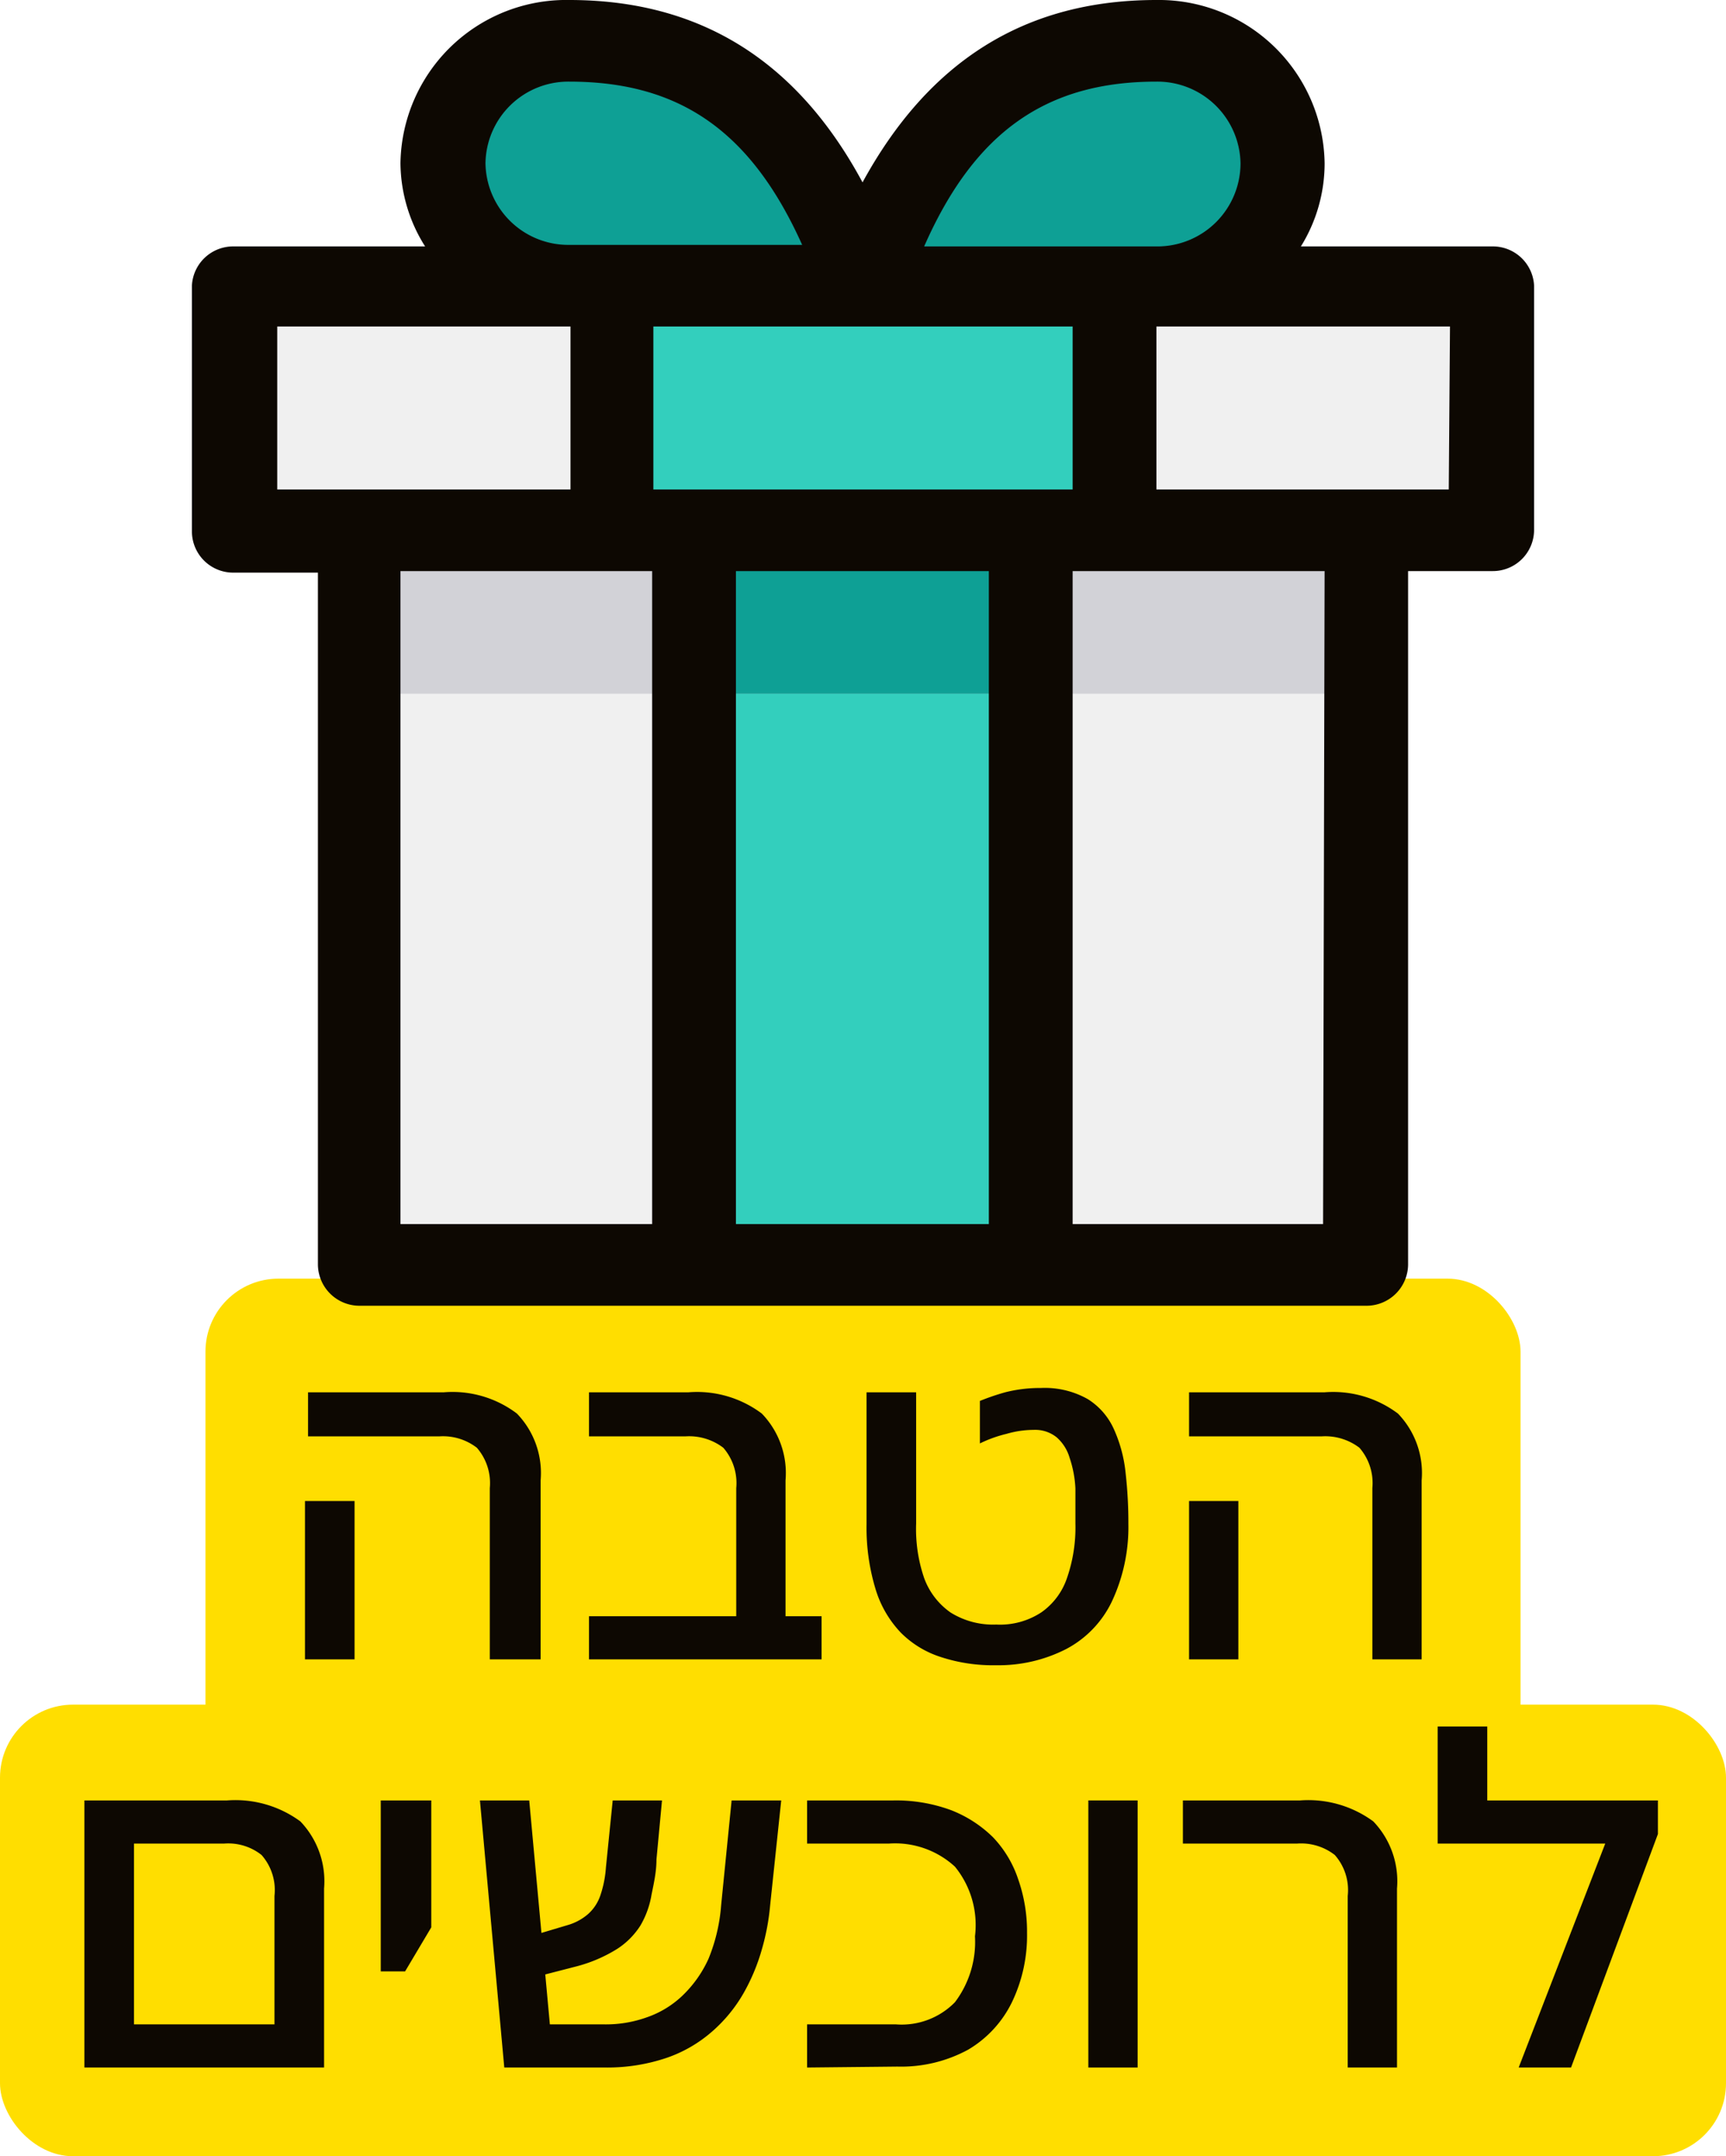
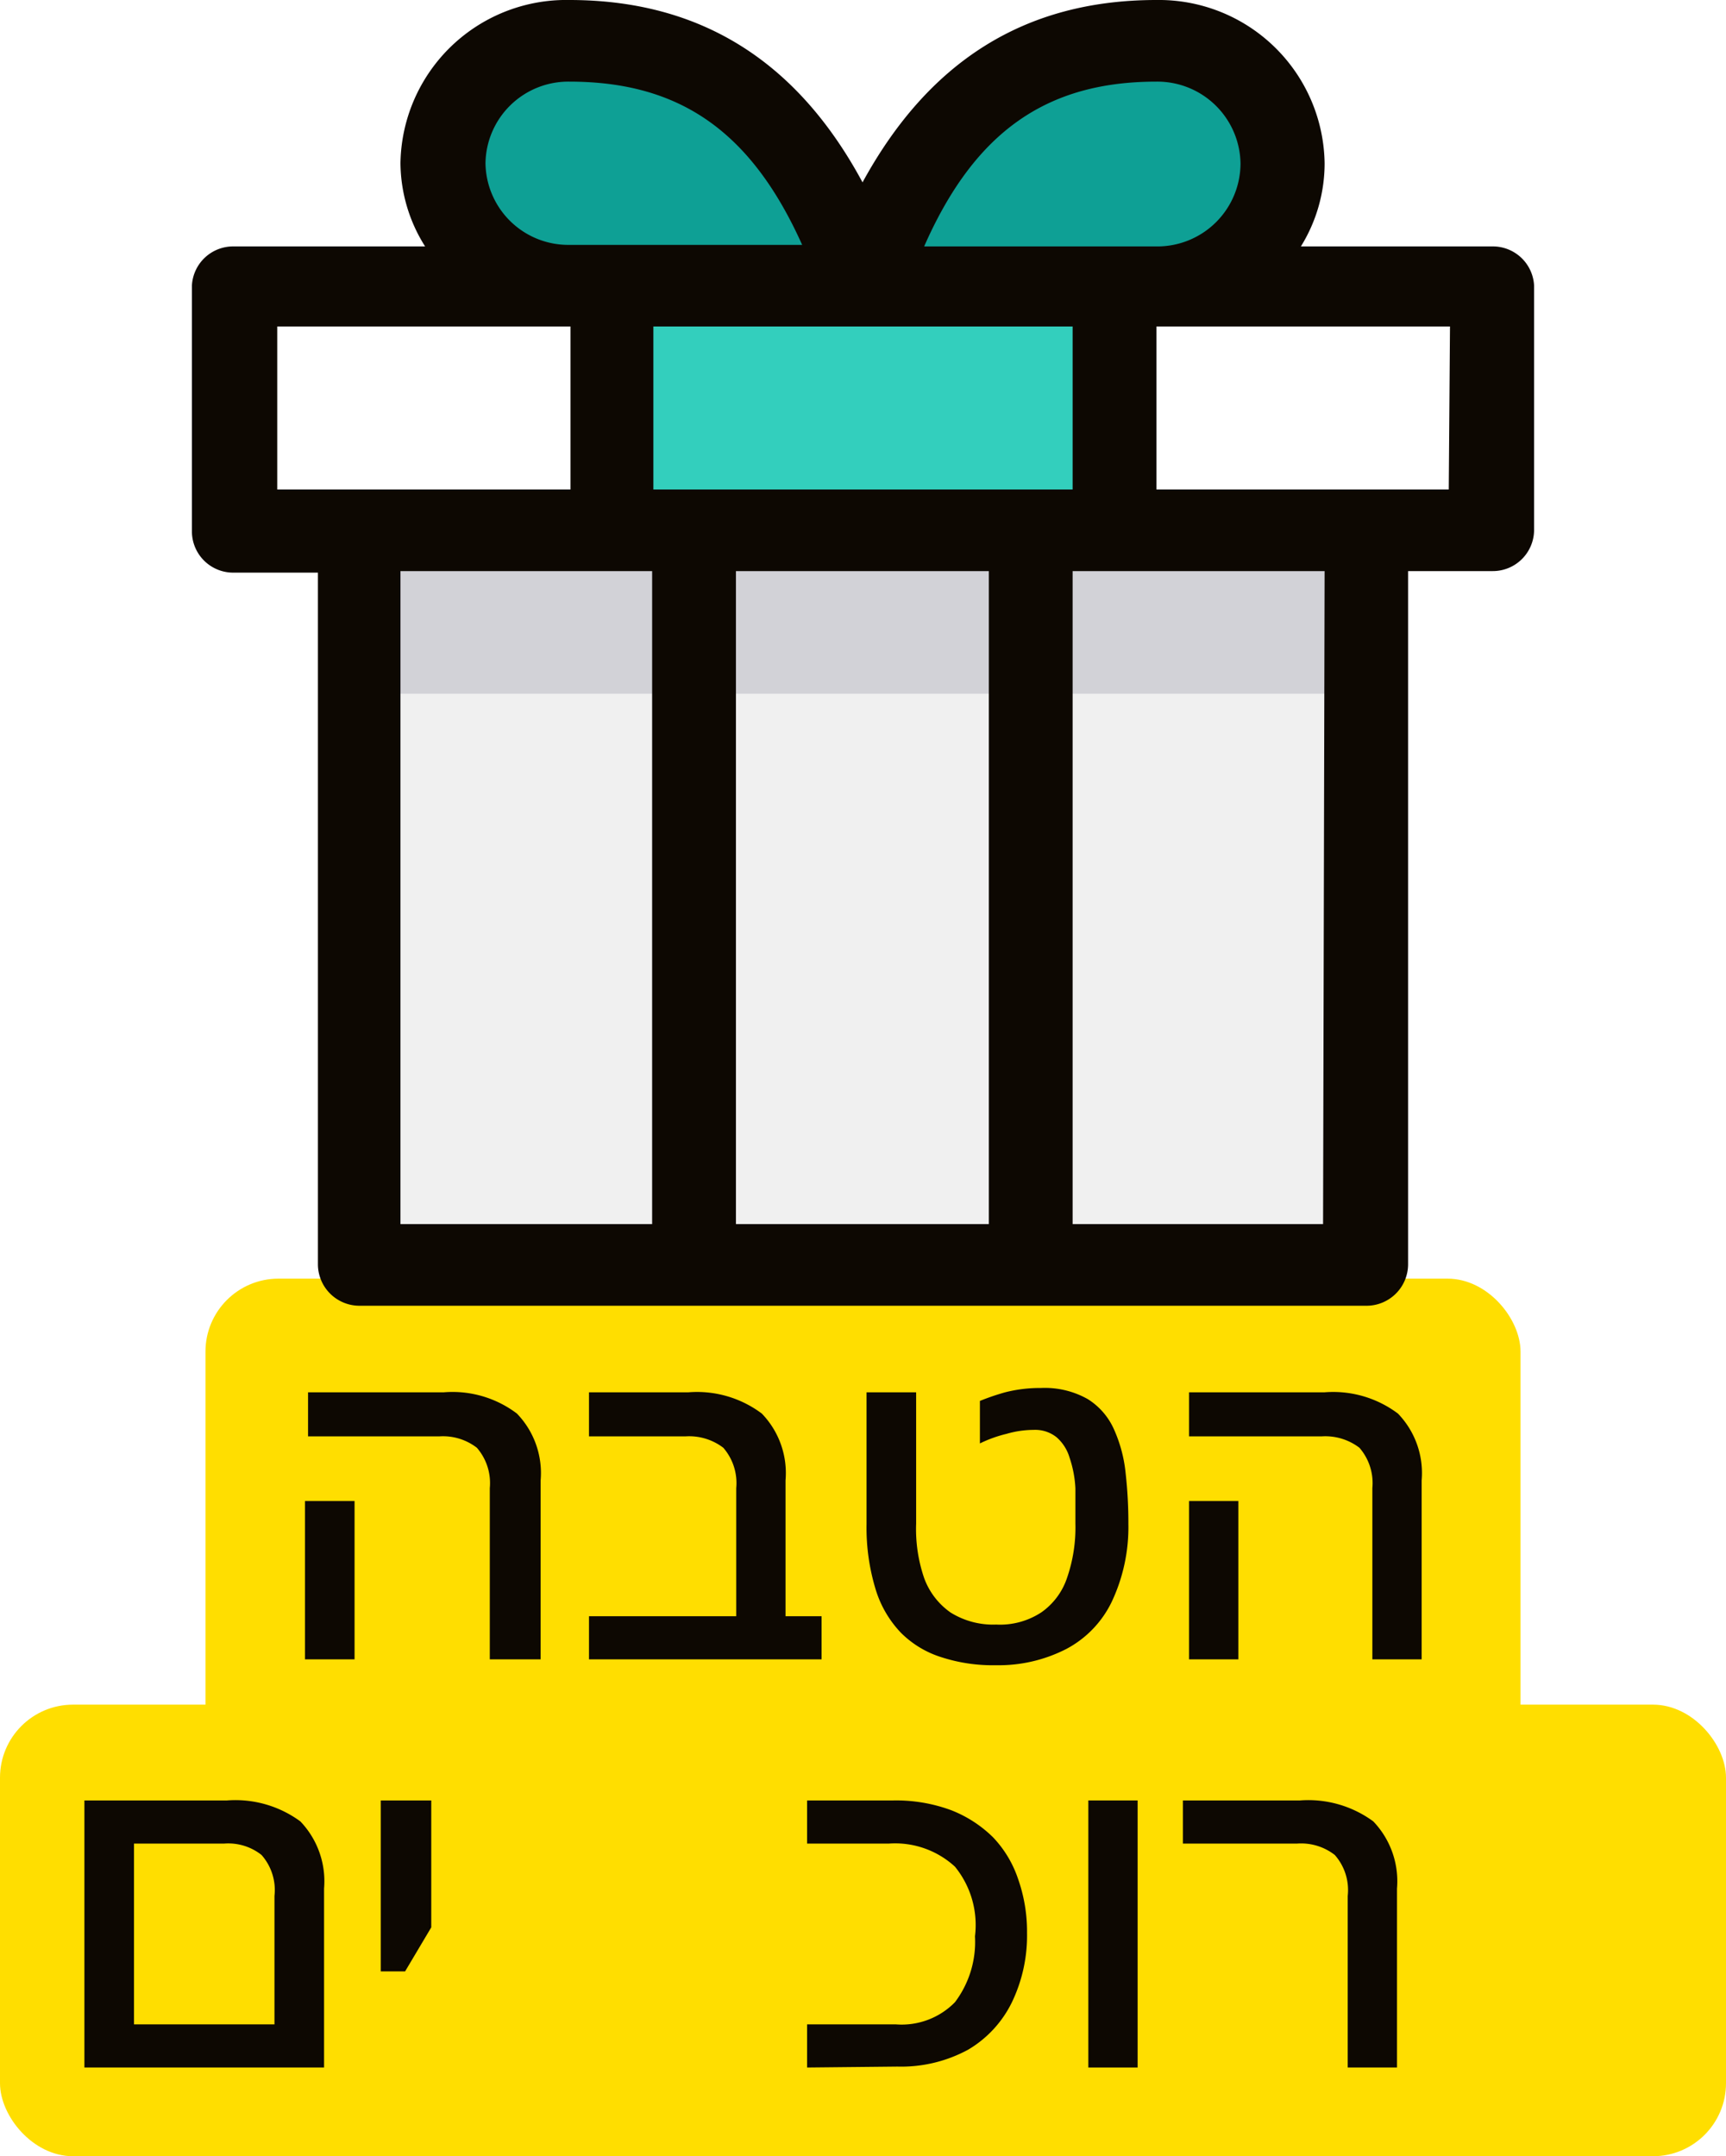
<svg xmlns="http://www.w3.org/2000/svg" viewBox="0 0 56.03 70" id="HATAVA">
  <defs>
    <style>#HATAVA .cls-1{fill:#ffde00;}#HATAVA .cls-2{fill:#0d0802;}#HATAVA .cls-3{fill:#f0f0f0;}#HATAVA .cls-4{fill:#0ea095;}#HATAVA .cls-5{fill:#33cfbd;}#HATAVA .cls-6{fill:#d2d2d7;}</style>
  </defs>
  <g id="Layer_2" data-name="Layer 2">
    <g id="design">
      <rect class="cls-1" x="6.67" y="41.51" width="42.69" height="26.31" rx="2.37" />
      <rect class="cls-1" y="55.34" width="56.03" height="14.66" rx="2.37" />
      <path class="cls-2" d="M15.9,53.87V48.31A1.75,1.75,0,0,0,15.48,47a1.8,1.8,0,0,0-1.21-.37H10V45.2h4.41a3.46,3.46,0,0,1,2.37.69,2.78,2.78,0,0,1,.77,2.17v5.81Zm-6,0V48.73h1.61v5.14Z" />
      <path class="cls-2" d="M23.9,53.87V48.31A1.75,1.75,0,0,0,23.48,47a1.83,1.83,0,0,0-1.22-.37H19.12V45.2h3.23a3.5,3.5,0,0,1,2.38.69,2.78,2.78,0,0,1,.77,2.17v5.81Zm-4.78,0v-1.4h7.55v1.4Z" />
      <path class="cls-2" d="M32.33,54.06a5.4,5.4,0,0,1-1.77-.26A3.21,3.21,0,0,1,29.24,53a3.52,3.52,0,0,1-.82-1.42,6.87,6.87,0,0,1-.29-2.1V45.2h1.61v4.26A4.91,4.91,0,0,0,30,51.23a2.34,2.34,0,0,0,.86,1.12,2.61,2.61,0,0,0,1.48.39,2.44,2.44,0,0,0,1.47-.4,2.23,2.23,0,0,0,.83-1.12,5,5,0,0,0,.27-1.76c0-.4,0-.78,0-1.14a3.63,3.63,0,0,0-.19-1,1.4,1.4,0,0,0-.42-.66,1.11,1.11,0,0,0-.75-.24,3.18,3.18,0,0,0-.88.13,4.14,4.14,0,0,0-.86.31V45.48a7.6,7.6,0,0,1,.82-.28,4.55,4.55,0,0,1,1.16-.14,2.83,2.83,0,0,1,1.52.36,2.22,2.22,0,0,1,.86,1,4.57,4.57,0,0,1,.37,1.4,14.41,14.41,0,0,1,.09,1.65A5.69,5.69,0,0,1,36.09,52a3.4,3.4,0,0,1-1.47,1.53A4.81,4.81,0,0,1,32.33,54.06Z" />
      <path class="cls-2" d="M44.55,53.87V48.31A1.75,1.75,0,0,0,44.13,47a1.83,1.83,0,0,0-1.22-.37H38.6V45.2H43a3.5,3.5,0,0,1,2.38.69,2.78,2.78,0,0,1,.77,2.17v5.81Zm-5.95,0V48.73h1.6v5.14Z" />
      <path class="cls-2" d="M2.74,67.12V58.45H7.37a3.56,3.56,0,0,1,2.38.68,2.81,2.81,0,0,1,.77,2.18v5.81Zm1.61-1.4H8.91V61.55a1.72,1.72,0,0,0-.42-1.33,1.74,1.74,0,0,0-1.21-.37H4.35Z" />
      <path class="cls-2" d="M12.36,64V58.45H14v4.12L13.15,64Z" />
-       <path class="cls-2" d="M16.37,67.12l-.79-8.67h1.6l.67,7.27h1.77A3.94,3.94,0,0,0,21,65.49a3.17,3.17,0,0,0,1.14-.69A3.85,3.85,0,0,0,23,63.59a5.7,5.7,0,0,0,.41-1.74l.34-3.4h1.61L25,61.86a7.48,7.48,0,0,1-.27,1.43,6.38,6.38,0,0,1-.6,1.43,4.82,4.82,0,0,1-1,1.22,4.42,4.42,0,0,1-1.47.86,6,6,0,0,1-2,.32Zm.86-2.9-.12-1.33,1.34-.4a1.75,1.75,0,0,0,.65-.36,1.42,1.42,0,0,0,.39-.6,3.57,3.57,0,0,0,.18-.91l.22-2.17h1.6l-.18,1.92c0,.41-.09.79-.16,1.14a2.93,2.93,0,0,1-.36,1,2.51,2.51,0,0,1-.74.75,4.75,4.75,0,0,1-1.31.57Z" />
      <path class="cls-2" d="M26.2,67.12v-1.4h2.89A2.42,2.42,0,0,0,31,65a3.25,3.25,0,0,0,.65-2.14A3,3,0,0,0,31,60.6a2.87,2.87,0,0,0-2.14-.75H26.2v-1.4H29a5.15,5.15,0,0,1,1.86.31,4,4,0,0,1,1.38.89A3.63,3.63,0,0,1,33.05,61a5.14,5.14,0,0,1,.29,1.75A5,5,0,0,1,32.85,65a3.64,3.64,0,0,1-1.42,1.54,4.55,4.55,0,0,1-2.3.55Z" />
      <path class="cls-2" d="M35.33,67.12V58.45h1.6v8.67Z" />
      <path class="cls-2" d="M43.75,67.12V61.55a1.72,1.72,0,0,0-.42-1.33,1.78,1.78,0,0,0-1.22-.37H38.4v-1.4h3.8a3.56,3.56,0,0,1,2.38.68,2.81,2.81,0,0,1,.77,2.18v5.81Z" />
-       <path class="cls-2" d="M48.28,58.45h5.54v1.09L51,67.12h-1.7l2.81-7.27H46.67v-3.8h1.61Z" />
      <rect class="cls-3" x="11.68" y="17.22" width="32.67" height="23.84" />
      <path class="cls-4" d="M18.48,9.27a4,4,0,0,1-4.08-4,4,4,0,0,1,4.08-4c3.78,0,6.42,1.66,8.33,5.22L28,8.79l1.21-2.25C31.13,3,33.77,1.32,37.54,1.32a4,4,0,0,1,4.09,4,4,4,0,0,1-4.09,4Z" />
-       <rect class="cls-5" x="22.57" y="17.22" width="10.89" height="23.84" />
-       <rect class="cls-3" x="7.59" y="9.27" width="40.84" height="7.95" />
      <rect class="cls-5" x="19.85" y="9.27" width="16.34" height="7.95" />
      <rect class="cls-6" x="11.68" y="17.22" width="32.67" height="5.3" />
-       <rect class="cls-4" x="22.57" y="17.22" width="10.89" height="5.3" />
      <path class="cls-2" d="M48.44,8H42.23A5.12,5.12,0,0,0,43,5.3,5.38,5.38,0,0,0,37.54,0C33.26,0,30.14,2,28,5.92,25.89,2,22.76,0,18.48,0A5.38,5.38,0,0,0,13,5.3,5.12,5.12,0,0,0,13.8,8H7.59A1.34,1.34,0,0,0,6.23,9.27v8a1.34,1.34,0,0,0,1.36,1.32h2.73V41.06a1.35,1.35,0,0,0,1.36,1.33H44.35a1.35,1.35,0,0,0,1.36-1.33V18.54h2.73a1.34,1.34,0,0,0,1.36-1.32V9.27A1.34,1.34,0,0,0,48.44,8ZM34.82,15.89H21.21V10.6H34.82ZM37.54,2.65A2.7,2.7,0,0,1,40.27,5.3,2.7,2.7,0,0,1,37.54,8H30C31.65,4.25,34,2.65,37.54,2.65ZM15.76,5.3a2.69,2.69,0,0,1,2.72-2.65c3.57,0,5.9,1.6,7.56,5.3H18.48A2.69,2.69,0,0,1,15.76,5.3ZM9,10.6h9.52v5.29H9ZM13,18.54h8.17v21.2H13Zm10.89,21.2V18.54H32.1v21.2Zm19.06,0H34.82V18.54H43Zm4.08-23.85H37.54V10.6h9.53Z" />
    </g>
  </g>
</svg>